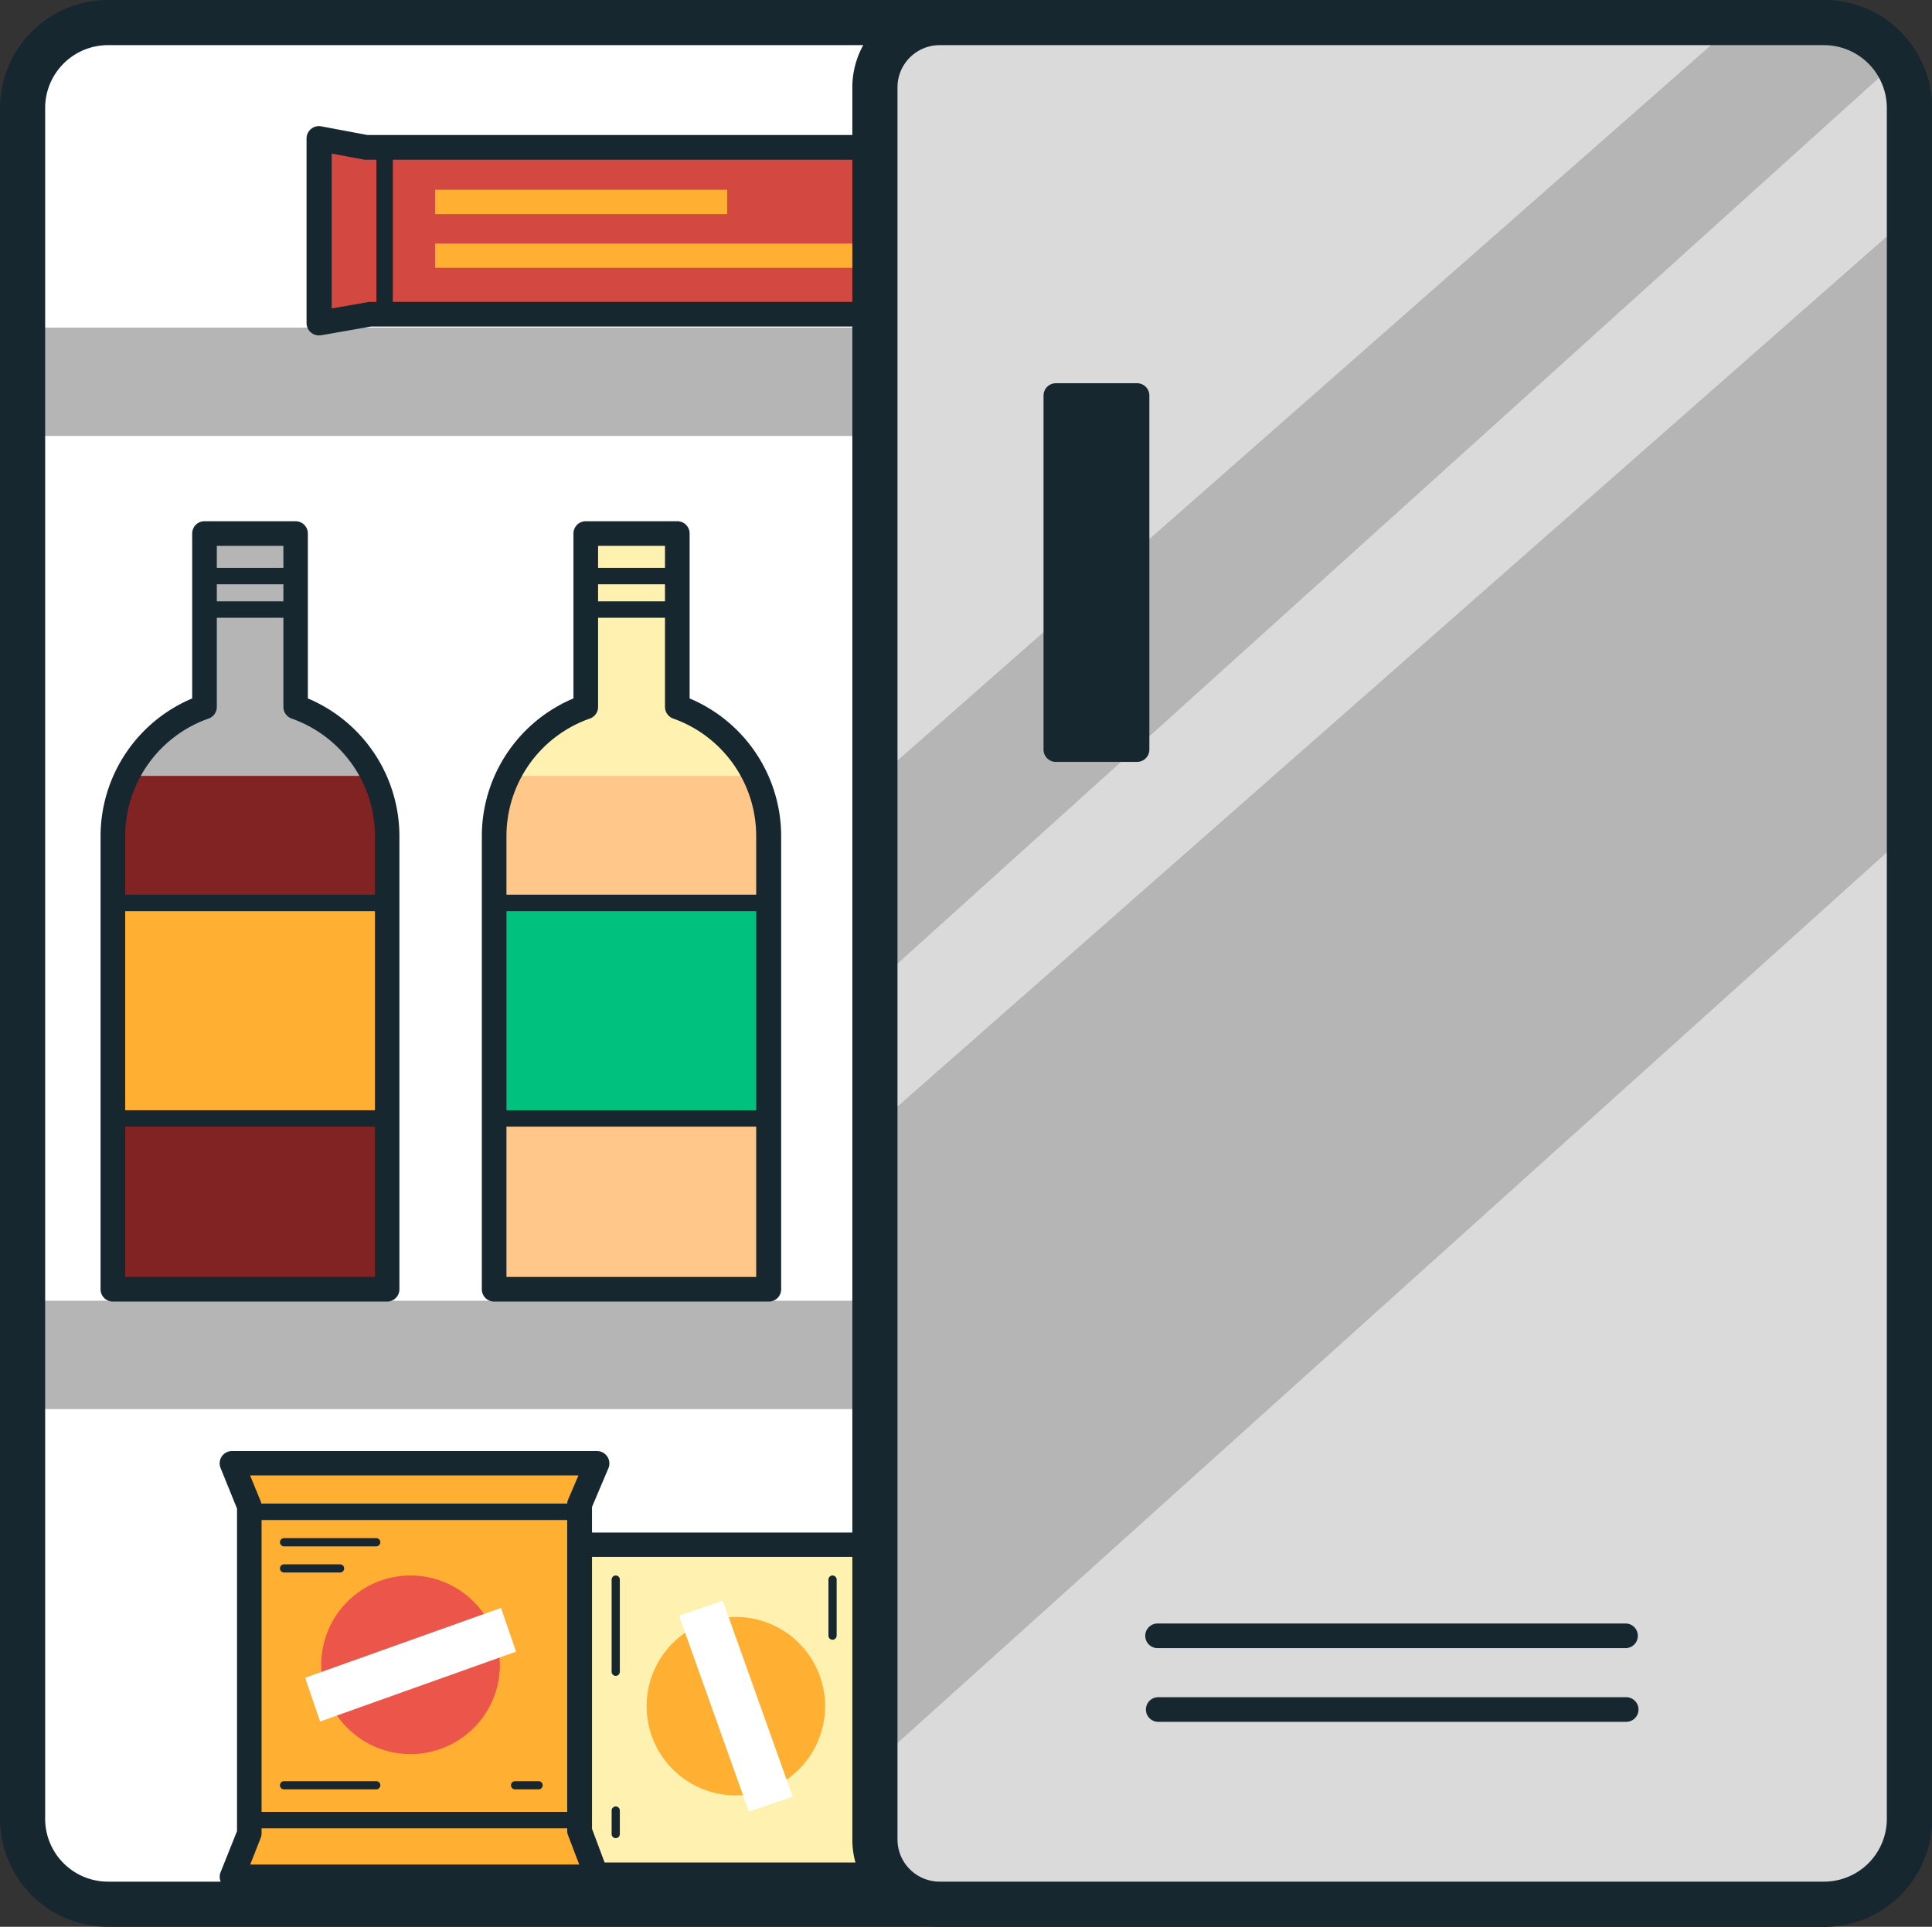
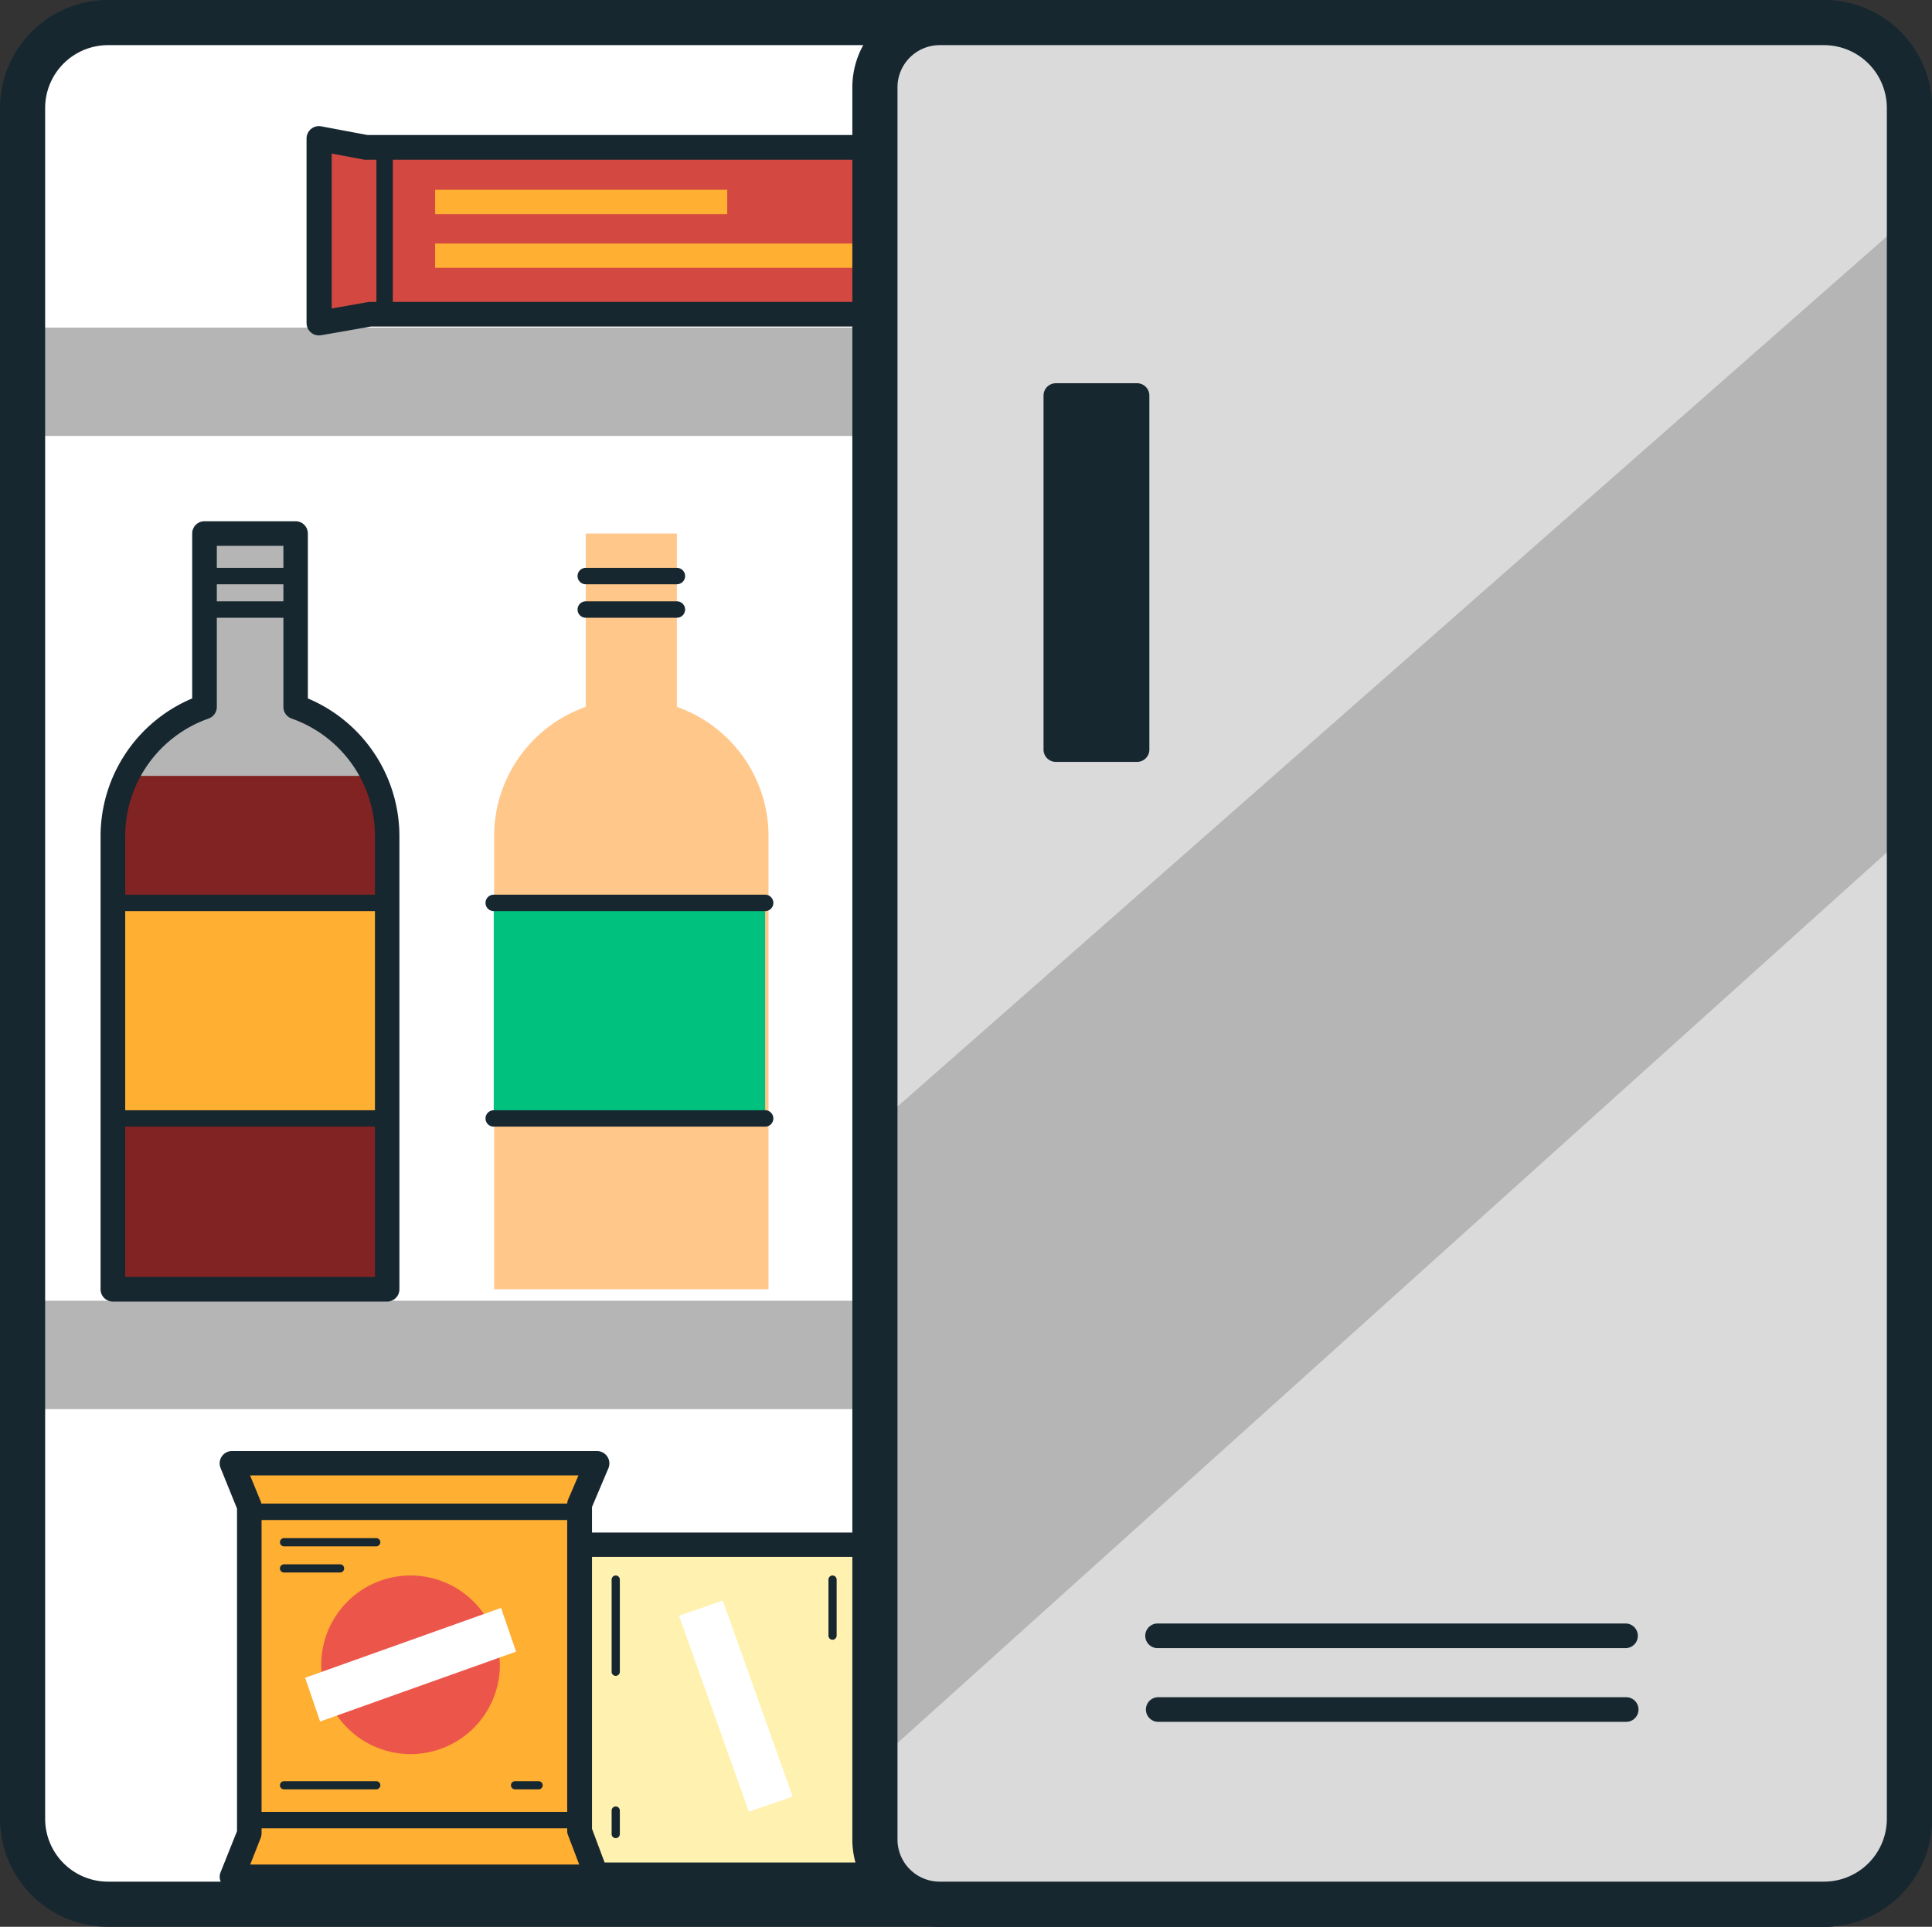
<svg xmlns="http://www.w3.org/2000/svg" viewBox="0 0 235.33 234.74">
  <rect x="0" y="0" width="235.33" height="234.74" fill="#333333" stroke="none" />
  <defs>
    <style>.cls-1{fill:#fff}.cls-1,.cls-10,.cls-11,.cls-12,.cls-13,.cls-14,.cls-15,.cls-16,.cls-3,.cls-6,.cls-7,.cls-9{fill-rule:evenodd}.cls-11,.cls-2{fill:#b5b5b5}.cls-3{fill:#d34942}.cls-12,.cls-4{fill:#172730}.cls-5{fill:#231f20}.cls-6{fill:#ffaf31}.cls-7{fill:#ffc0c0}.cls-15,.cls-8{fill:#fff2b0}.cls-9{fill:#ec564a}.cls-10{fill:#dadada}.cls-13{fill:#822323}.cls-14{fill:#ffc78a}.cls-16{fill:#00c27e}</style>
  </defs>
  <g id="Layer_2" data-name="Layer 2">
    <g id="Layer_1-2" data-name="Layer 1">
      <g id="Home">
        <g id="Infographic_D-Copy" data-name="Infographic D-Copy">
          <g id="Mini_bar" data-name="Mini bar">
            <path id="Fill-1" class="cls-1" d="M222.16 232h-209a10.4 10.4 0 01-10.41-10.4V13.14A10.4 10.4 0 0113.17 2.75h209a10.4 10.4 0 0110.42 10.39V221.6a10.4 10.4 0 01-10.43 10.4" />
            <path class="cls-2" d="M4.9 39.91h101.67v13.2H4.9z" />
            <g id="Group-11">
              <path id="Fill-1-2" data-name="Fill-1" class="cls-3" d="M130.09 16.86v22.5l-7.35-1.08H45.07l-6.19 1.08v-22.5l5.79 1.09h77.47l7.95-1.09z" />
              <g id="Group-8">
                <path class="cls-4" d="M38.88 40.86a1.48 1.48 0 01-1-.35 1.52 1.52 0 01-.54-1.15v-22.5a1.51 1.51 0 011.78-1.47l5.65 1.06H122l7.84-1.07a1.5 1.5 0 011.71 1.48v22.5a1.5 1.5 0 01-1.72 1.49l-7.24-1.07H45.2l-6.06 1.06zm6.19-4.08H123l5.63.83v-19l-6.25.85H44.67a1.24 1.24 0 01-.27 0l-4-.75v18.87l4.44-.78z" />
                <path class="cls-4" d="M46.85 39.28a1 1 0 01-1-1V18a1 1 0 112 0v20.28a1 1 0 01-1 1z" />
                <path class="cls-5" d="M122.22 39.28a1 1 0 01-1-1V18a1 1 0 112 0v20.28a1 1 0 01-1 1z" />
              </g>
              <path id="Fill-9" class="cls-6" d="M53 26.09h35.58v-2.97H53v2.97z" />
              <path id="Fill-10" class="cls-6" d="M53 32.63h53.37v-2.96H53v2.96z" />
            </g>
            <path class="cls-2" d="M4.9 158.47h101.67v13.2H4.9z" />
            <path class="cls-4" d="M222.16 234.74h-209A13.17 13.17 0 010 221.6V13.14A13.17 13.17 0 0113.17 0h209a13.17 13.17 0 0113.17 13.14V221.6a13.17 13.17 0 01-13.18 13.14zM13.17 5.5a7.66 7.66 0 00-7.67 7.64V221.6a7.66 7.66 0 007.67 7.64h209a7.66 7.66 0 007.67-7.64V13.14a7.66 7.66 0 00-7.67-7.64z" />
            <g id="Group-71-Copy">
              <path id="Fill-1-3" data-name="Fill-1" class="cls-7" d="M63.84 230.57V186.1l5.29 2.14h39.9l5.21-2.14v44.47l-5.01-2.13H69.44l-5.6 2.13z" />
              <path id="Stroke-2" class="cls-8" d="M63.84 230.57V186.1l5.29 2.14h39.9l5.21-2.14v44.47l-5.01-2.13H69.44l-5.6 2.13z" />
              <path class="cls-4" d="M63.84 232.08a1.46 1.46 0 01-.85-.27 1.49 1.49 0 01-.65-1.23V186.1a1.48 1.48 0 01.66-1.24 1.51 1.51 0 011.4-.15l5 2h39.3l4.94-2a1.5 1.5 0 012.07 1.38v44.48a1.5 1.5 0 01-2.09 1.37l-4.72-2H69.72l-5.35 2a1.61 1.61 0 01-.53.14zm1.5-43.75v40.07l3.57-1.4a1.6 1.6 0 01.53-.09h39.79a1.45 1.45 0 01.59.12l2.92 1.24v-40l-3.14 1.29a1.41 1.41 0 01-.57.11h-39.9a1.36 1.36 0 01-.56-.11z" />
              <path class="cls-5" d="M108.31 229.6a1 1 0 01-1-1v-39.53a1 1 0 012 0v39.53a1 1 0 01-1 1zM70.75 229.6a1 1 0 01-1-1v-39.53a1 1 0 012 0v39.53a1 1 0 01-1 1z" />
              <g id="Group-70">
-                 <path id="Fill-6" class="cls-6" d="M89.63 218.73a10.87 10.87 0 1110.87-10.87 10.87 10.87 0 01-10.87 10.87" />
                <path id="Fill-8" class="cls-1" d="M91.22 220.71l-8.51-23.87 5.33-1.83 8.51 23.87-5.33 1.83z" />
                <path class="cls-4" d="M75 204.17a.5.5 0 01-.5-.5v-11.23a.51.51 0 01.5-.5.5.5 0 01.5.5v11.23a.5.5 0 01-.5.5z" />
                <path class="cls-5" d="M104.6 204.17a.5.5 0 01-.5-.5v-11.23a.51.51 0 01.5-.5.5.5 0 01.5.5v11.23a.5.5 0 01-.5.5z" />
                <path class="cls-4" d="M101.41 199.77a.5.5 0 01-.5-.5v-6.83a.5.5 0 01.5-.5.51.51 0 01.5.5v6.83a.51.51 0 01-.5.5zM75 223.94a.5.5 0 01-.5-.5v-2.86a.5.5 0 01.5-.5.5.5 0 01.5.5v2.86a.5.5 0 01-.5.5z" />
              </g>
            </g>
            <g id="Group-71">
              <path id="Fill-1-4" data-name="Fill-1" class="cls-6" d="M72.73 228.6H28.26l2.14-5.3v-39.89l-2.14-5.21h44.47l-2.14 5v39.79l2.14 5.61z" />
              <path class="cls-4" d="M72.73 230.15H28.26a1.46 1.46 0 01-1.24-.66 1.49 1.49 0 01-.15-1.4l2-5v-39.3l-2-4.94a1.5 1.5 0 011.39-2.07h44.47a1.51 1.51 0 011.38 2.09l-2 4.72v39.21l2 5.35a1.47 1.47 0 01-.11 1.35 1.5 1.5 0 01-1.27.65zm-42.25-3h40.07l-1.36-3.57a1.39 1.39 0 01-.1-.53v-39.79a1.45 1.45 0 01.12-.59l1.25-2.92h-40l1.29 3.14a1.6 1.6 0 01.11.57v39.9a1.55 1.55 0 01-.11.56z" />
              <path class="cls-4" d="M70.75 185.18H31.22a1 1 0 010-2h39.53a1 1 0 010 2zM70.75 222.74H31.22a1 1 0 010-2h39.53a1 1 0 010 2z" />
              <g id="Group-70-2" data-name="Group-70">
                <path id="Fill-6-2" data-name="Fill-6" class="cls-9" d="M60.89 202.81A10.88 10.88 0 1150 191.94a10.88 10.88 0 0110.88 10.87" />
                <path id="Fill-8-2" data-name="Fill-8" class="cls-1" d="M62.86 201.22l-23.87 8.51-1.82-5.33 23.86-8.51 1.83 5.33z" />
                <path class="cls-4" d="M45.83 218H34.6a.5.5 0 01-.5-.5.5.5 0 01.5-.5h11.23a.5.5 0 01.5.5.51.51 0 01-.5.5zM45.83 188.39H34.6a.5.5 0 01-.5-.5.5.5 0 01.5-.5h11.23a.5.5 0 01.5.5.51.51 0 01-.5.5zM41.42 191.58H34.6a.5.5 0 01-.5-.5.5.5 0 01.5-.5h6.82a.5.5 0 01.5.5.5.5 0 01-.5.5zM65.6 218h-2.86a.5.5 0 01-.5-.5.5.5 0 01.5-.5h2.86a.5.5 0 01.5.5.5.5 0 01-.5.5z" />
              </g>
            </g>
            <path id="Fill-33" class="cls-10" d="M222.16 232H115.4a8.81 8.81 0 01-8.83-8.8V11.55a8.81 8.81 0 018.83-8.8h106.76a10.4 10.4 0 0110.42 10.39V221.6a10.4 10.4 0 01-10.42 10.4" />
-             <path id="Fill-35" class="cls-11" d="M106.59 95.06L209.75 4.32l18.04-1.74 4.25 4.04-126.1 113.83.65-25.39z" />
            <path id="Fill-37" class="cls-11" d="M108.36 135.65l123.58-108.7 1.76 73.41-125.5 113 .16-77.71z" />
            <path id="Fill-39" class="cls-12" d="M128.61 91.32h9.89V48.19h-9.89v43.13z" />
            <path class="cls-4" d="M138.5 92.82h-9.89a1.5 1.5 0 01-1.5-1.5V48.19a1.5 1.5 0 011.5-1.5h9.89a1.5 1.5 0 011.5 1.5v43.13a1.5 1.5 0 01-1.5 1.5zm-8.39-3H137V49.69h-6.89z" />
            <path class="cls-4" d="M222.16 234.74H114.47a10.65 10.65 0 01-10.65-10.62V10.62A10.65 10.65 0 01114.47 0h107.69a13.17 13.17 0 0113.17 13.14V221.6a13.17 13.17 0 01-13.17 13.14zM114.47 5.5a5.14 5.14 0 00-5.15 5.12v213.5a5.14 5.14 0 005.15 5.12h107.69a7.66 7.66 0 007.67-7.64V13.14a7.66 7.66 0 00-7.67-7.64z" />
            <g id="Red_wine" data-name="Red wine">
              <path id="Fill-43" class="cls-13" d="M36 86.12V65H24.91v21.12a16.69 16.69 0 00-11.16 15.73v55.22h33.43v-55.22A16.69 16.69 0 0036 86.12" />
              <path id="Fill-44" class="cls-11" d="M45.48 94.53H16.01l4.51-5.41 3.83-3.01.56-21.11h11.11l.5 21.98 3.54 1.84 5.42 5.71z" />
              <path id="Fill-45" class="cls-6" d="M13.7 136.26h33.06v-26.25H13.7v26.25z" />
              <path class="cls-4" d="M36 71.18H24.91a1 1 0 110-2H36a1 1 0 110 2zM36 75.26H24.91a1 1 0 110-2H36a1 1 0 010 2zM46.76 111H13.7a1 1 0 010-2h33.06a1 1 0 110 2zM46.76 137.26H13.7a1 1 0 110-2h33.06a1 1 0 010 2z" />
              <path class="cls-4" d="M47.17 158.57H13.75a1.5 1.5 0 01-1.5-1.5v-55.22a18.22 18.22 0 0111.16-16.76V65a1.5 1.5 0 011.5-1.5H36a1.5 1.5 0 011.5 1.5v20.09a18.21 18.21 0 0111.15 16.76v55.22a1.5 1.5 0 01-1.48 1.5zm-31.92-3h30.42v-53.72a15.19 15.19 0 00-10.15-14.31 1.5 1.5 0 01-1-1.42V66.5h-8.11v19.62a1.5 1.5 0 01-1 1.42 15.2 15.2 0 00-10.16 14.31z" />
            </g>
            <g id="White_wine" data-name="White wine">
              <path id="Fill-51" class="cls-14" d="M82.45 86.12V65h-11.1v21.12a16.69 16.69 0 00-11.16 15.73v55.22h33.42v-55.22a16.69 16.69 0 00-11.16-15.73" />
-               <path id="Fill-52" class="cls-15" d="M91.92 94.53H62.45l4.5-5.41 3.46-2.14.94-21.98h11.1l.99 21.98 3.05 1.84 5.43 5.71z" />
              <path id="Fill-53" class="cls-16" d="M60.14 136.26H93.2v-26.25H60.14v26.25z" />
              <path class="cls-4" d="M82.45 71.18h-11.1a1 1 0 010-2h11.1a1 1 0 010 2zM82.45 75.26h-11.1a1 1 0 010-2h11.1a1 1 0 010 2zM93.2 111H60.14a1 1 0 010-2H93.2a1 1 0 010 2zM93.2 137.26H60.14a1 1 0 110-2H93.2a1 1 0 010 2z" />
-               <path class="cls-4" d="M93.61 158.57H60.19a1.5 1.5 0 01-1.5-1.5v-55.22a18.21 18.21 0 0111.16-16.76V65a1.5 1.5 0 011.5-1.5h11.11A1.5 1.5 0 0184 65v20.09a18.21 18.21 0 0111.15 16.76v55.22a1.5 1.5 0 01-1.54 1.5zm-31.92-3h30.42v-53.72A15.19 15.19 0 0082 87.54a1.5 1.5 0 01-1-1.42V66.5h-8.15v19.62a1.5 1.5 0 01-1 1.42 15.18 15.18 0 00-10.16 14.31z" />
            </g>
            <path class="cls-4" d="M198 200.79h-57a1.5 1.5 0 010-3h57a1.5 1.5 0 010 3zM198.08 209.77h-57a1.5 1.5 0 010-3h57a1.5 1.5 0 010 3z" />
          </g>
        </g>
      </g>
    </g>
  </g>
</svg>